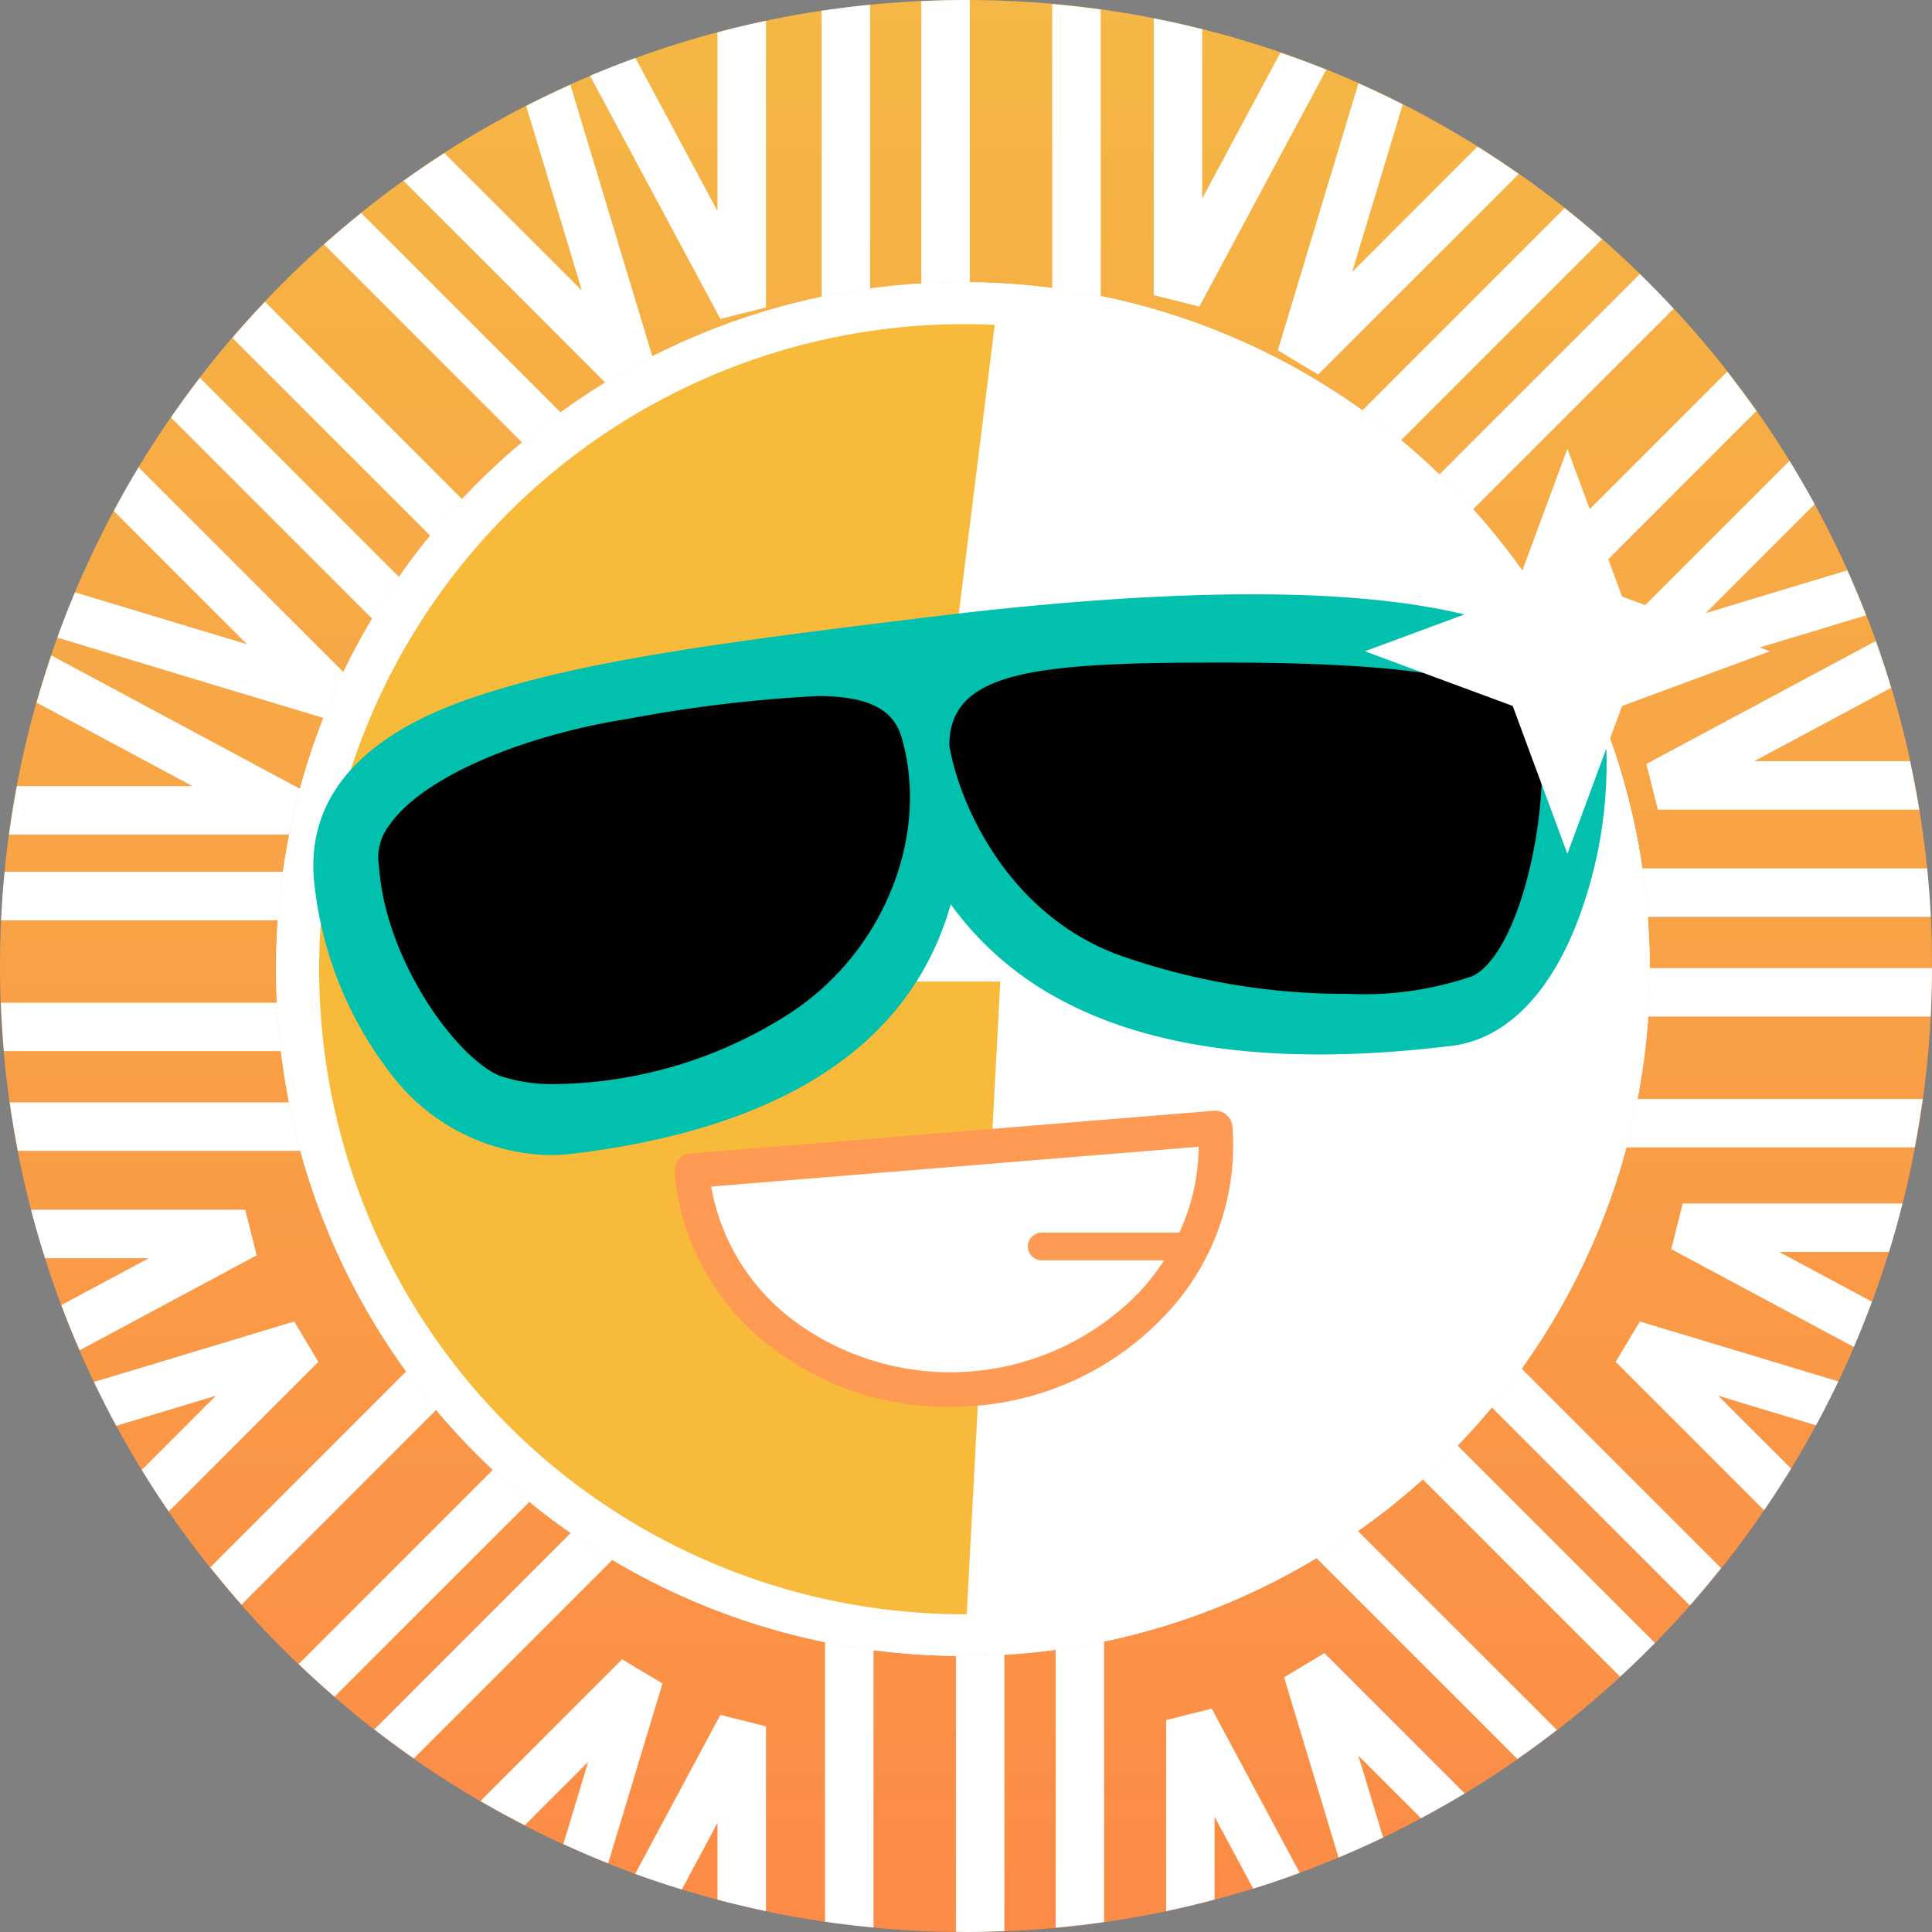
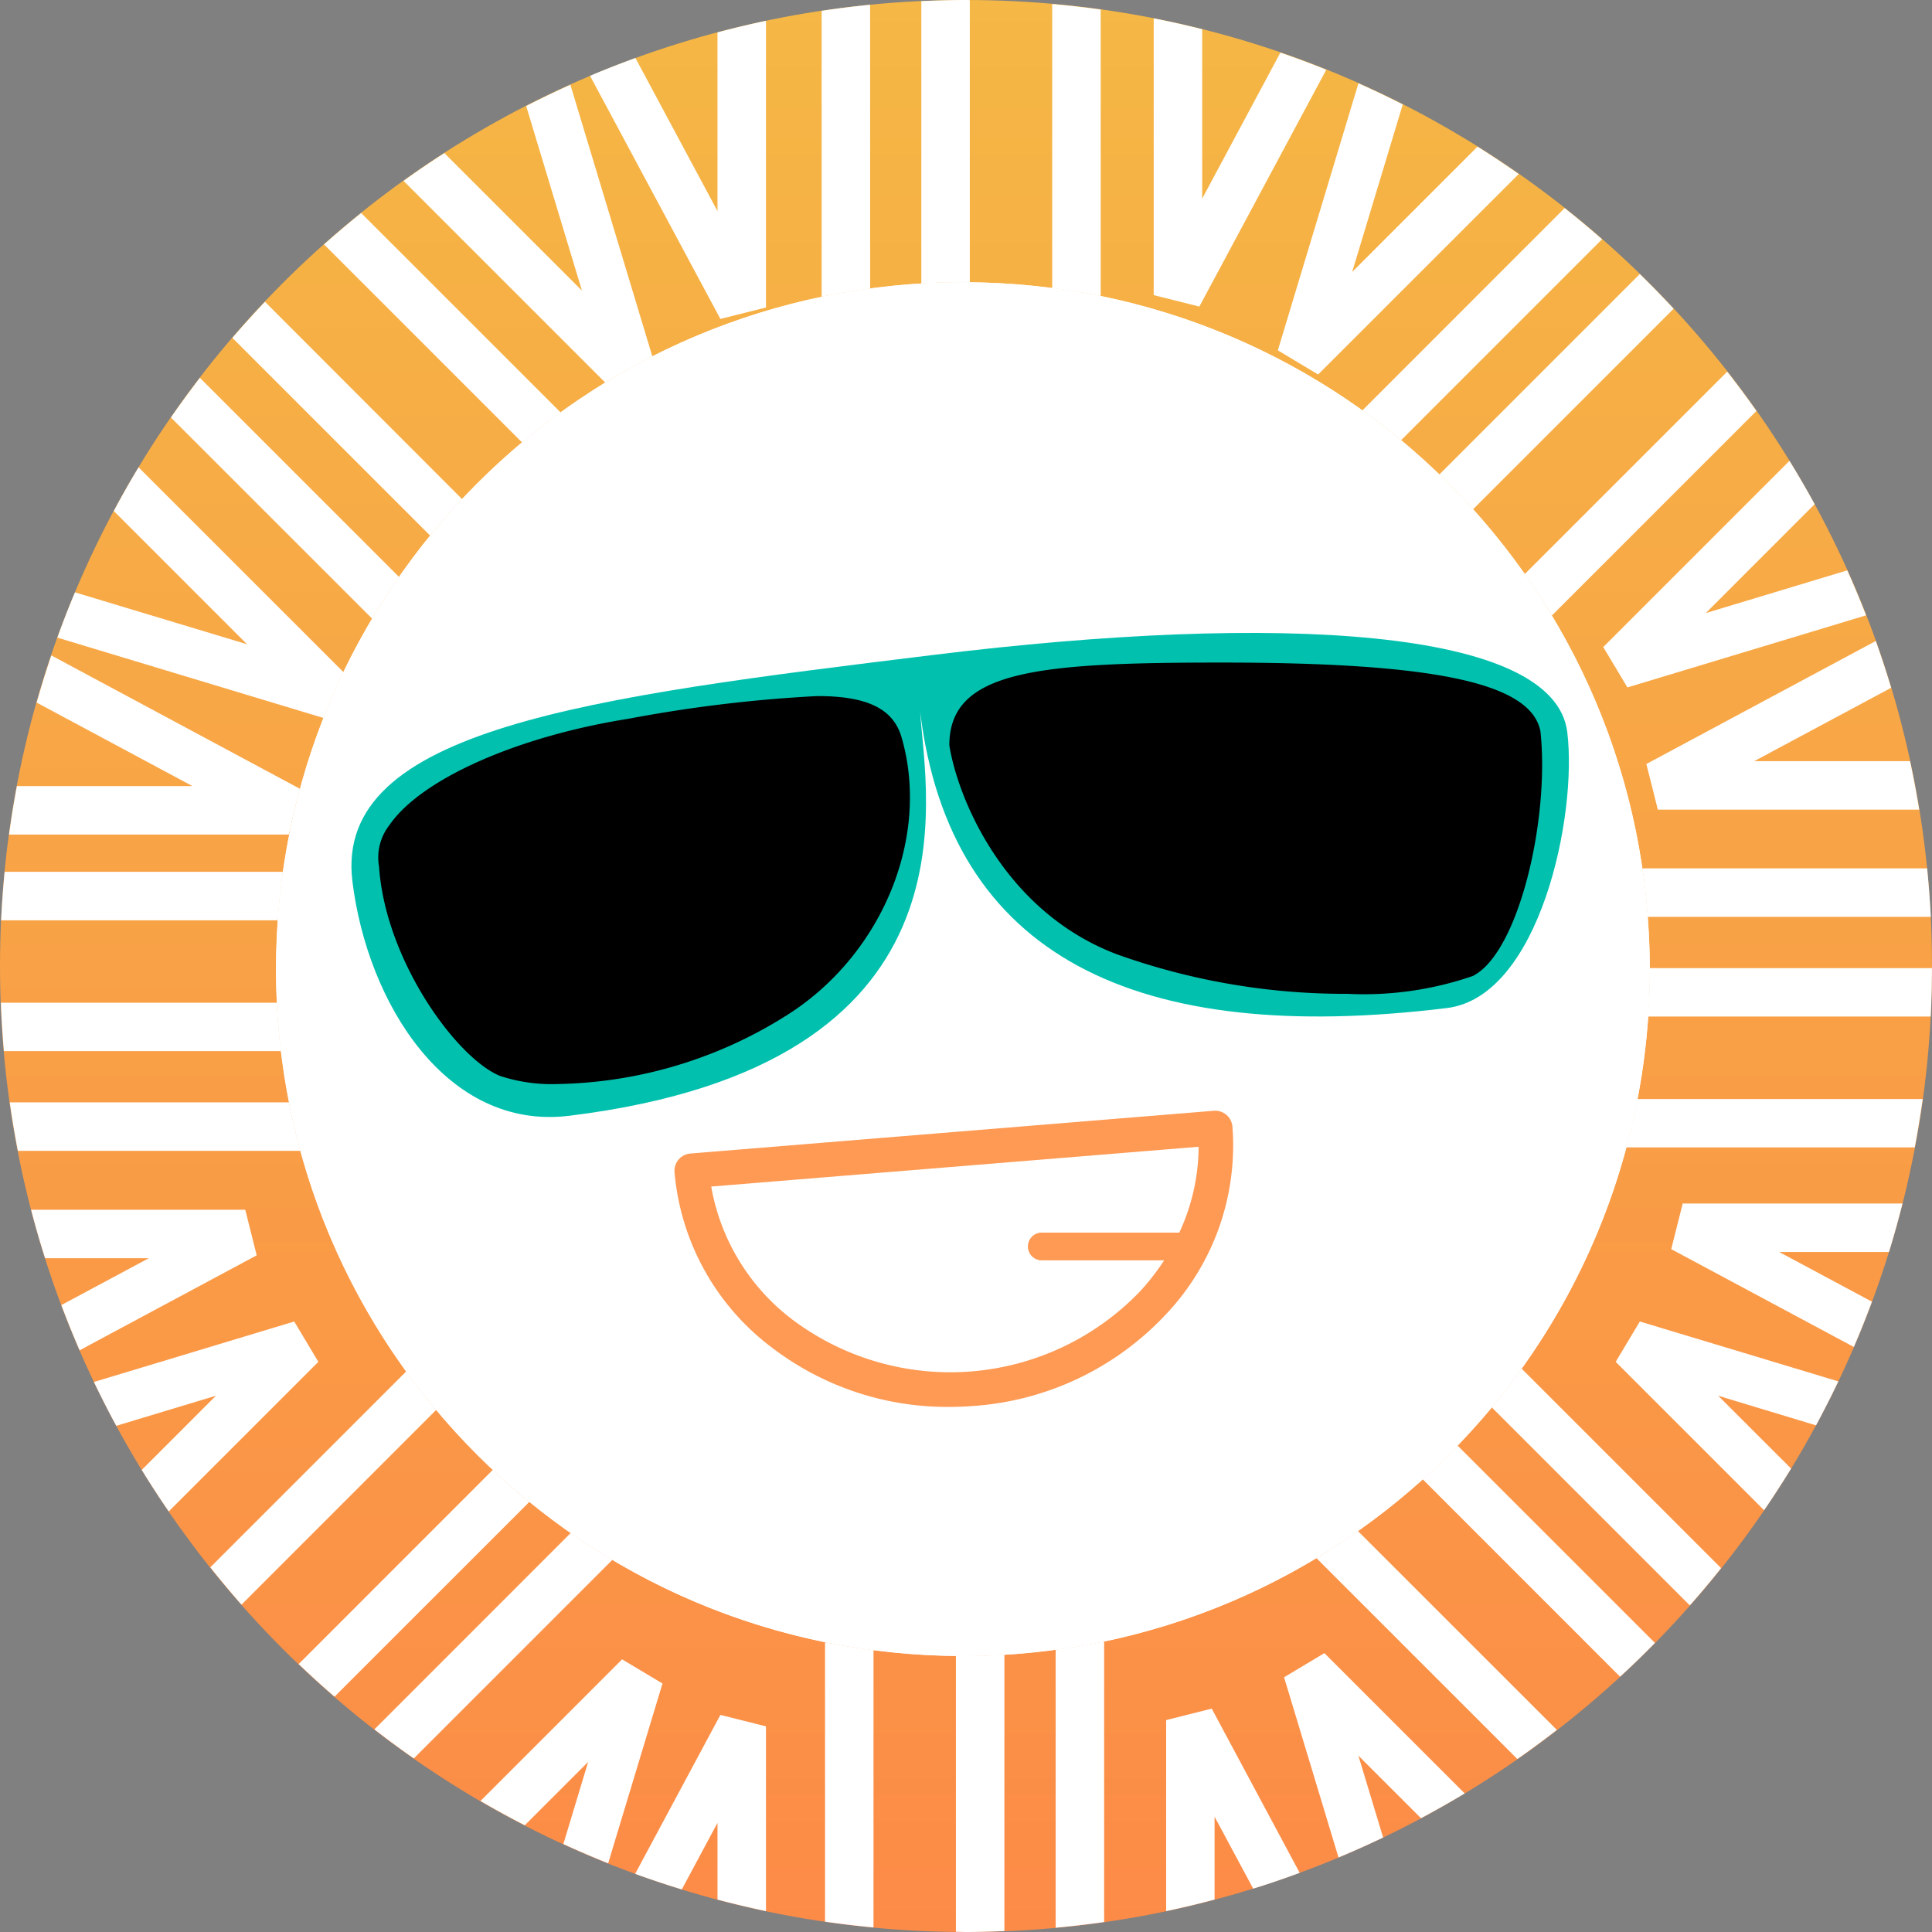
<svg xmlns="http://www.w3.org/2000/svg" width="32" height="32" fill="none">
  <rect width="100%" height="100%" fill="#808080" stroke="none" />
  <defs>
    <linearGradient id="sun__a" x1="16" x2="16" y1="0" y2="32" gradientUnits="userSpaceOnUse">
      <stop stop-color="#F5B745" />
      <stop offset="1" stop-color="#FC8B47" />
    </linearGradient>
  </defs>
-   <path fill="url(#sun__a)" d="M16 32c8.837 0 16-7.163 16-16S24.837 0 16 0 0 7.163 0 16s7.163 16 16 16Z" />
+   <path fill="url(#sun__a)" d="M16 32c8.837 0 16-7.163 16-16S24.837 0 16 0 0 7.163 0 16s7.163 16 16 16" />
  <path fill="#fff" d="M16.063 4.677V.002L16 0c-.248 0-.494.008-.74.019v4.677c.228-.013.457-.022.688-.022.039 0 .077.002.115.003ZM14.412.079c-.27.027-.537.06-.803.1v4.737c.264-.055.532-.1.803-.136V.08Zm3.819.079a16.047 16.047 0 0 0-.803-.091v4.706c.27.035.539.076.803.13V.158Zm-5.544 4.936V.345c-.27.057-.538.121-.803.192v2.96L10.525.961c-.253.092-.504.19-.752.295l2.159 4.027.755-.19Zm9.28-3.939c-.25-.101-.503-.195-.76-.283L19.912 3.29V.484a15.504 15.504 0 0 0-.803-.18v4.584l.756.19 2.103-3.924Zm-6.134 26.272v4.569c.056 0 .111.004.167.004.213 0 .425-.008.636-.016v-4.577c-.228.013-.457.022-.688.022l-.115-.002Zm1.652 4.502c.27-.025.537-.056.803-.094v-4.647a11.4 11.4 0 0 1-.803.135v4.606Zm-3.82-.1c.266.038.534.07.803.096V27.33a11.33 11.33 0 0 1-.803-.13v4.629Zm5.65-3.339v3.164c.27-.057.538-.12.802-.192V30.09l.64 1.192c.26-.08.516-.168.77-.262L20.07 28.3l-.755.19Zm-8.795 2.547c.255.092.512.178.773.258l.591-1.103v1.271c.265.07.533.134.803.191v-3.06l-.755-.19-1.412 2.633ZM.015 16.608c.01.269.027.537.05.802h4.59a11.405 11.405 0 0 1-.07-.802H.015Zm.147 1.652c.038.27.083.537.134.802h4.68a11.277 11.277 0 0 1-.19-.803H.163Zm-.085-3.82c-.026.266-.045.533-.058.803h4.584c.019-.27.046-.539.083-.803H.077Zm3.985 5.597H.515c.07.27.148.538.232.803h1.717l-1.448.776c.095.253.196.502.303.749l2.933-1.573-.19-.755ZM.85 10.856c-.087.258-.168.518-.243.781l2.58 1.383H.28c-.05.265-.093.533-.13.803h4.634l.028-.112c.045-.218.099-.433.156-.646L.85 10.856Zm26.446 5.981h4.682c.014-.265.02-.533.021-.802h-4.673v.017c0 .264-.012.526-.03.785Zm4.684-1.651a15.95 15.95 0 0 0-.061-.803h-4.716c.039.265.067.533.087.803h4.69Zm-.266 3.819c.05-.265.094-.533.132-.802H27.12c-.051.27-.113.538-.183.802h4.777Zm-4.256-5.595h4.33a16.25 16.25 0 0 0-.152-.803h-2.58l2.267-1.215a16.2 16.2 0 0 0-.254-.775l-3.8 2.037.19.756Zm.223 7.28 3.024 1.62c.106-.246.206-.496.3-.75l-1.536-.823h1.818c.082-.265.156-.532.224-.803h-3.64l-.19.755ZM4.947 27.562c.193.185.391.365.594.54l3.227-3.226c-.208-.17-.41-.347-.605-.531l-3.216 3.217ZM6.2 28.643c.214.166.432.327.654.482l3.289-3.289c-.236-.14-.466-.288-.69-.445l-3.252 3.253ZM3.483 25.96c.167.21.34.416.517.618l3.224-3.225c-.173-.206-.338-.42-.496-.638L3.483 25.96Zm6.821 1.524L7.958 29.83c.24.14.485.274.734.402l1.05-1.05-.411 1.361c.244.112.492.219.742.319l.9-2.978-.669-.4Zm-5.43-5.596L1.556 22.89c.118.245.241.488.37.726l1.65-.498-1.228 1.228c.143.234.292.463.447.688l2.478-2.478-.4-.668ZM27.72 5.113a16.845 16.845 0 0 0-.56-.574l-3.32 3.32c.192.186.38.377.559.576l3.322-3.322Zm-1.185-1.15a15.895 15.895 0 0 0-.62-.516l-3.35 3.351c.22.157.435.32.642.493l3.328-3.328Zm2.557 2.844a16.057 16.057 0 0 0-.484-.651l-3.354 3.353c.158.224.309.452.45.686l3.388-3.388Zm-7.259-.605 3.322-3.32a16.464 16.464 0 0 0-.683-.453l-2.076 2.076.838-2.775a16.016 16.016 0 0 0-.734-.35l-1.335 4.423.668.4Zm5.122 5.184 3.953-1.194c-.098-.251-.202-.5-.312-.745l-2.343.708 1.803-1.804a16.059 16.059 0 0 0-.417-.718l-3.084 3.084.4.669Zm-.121 16.385c.197-.181.39-.368.577-.559l-3.27-3.27c-.186.193-.377.381-.576.56l3.269 3.27Zm1.155-1.181c.178-.201.35-.407.518-.617l-3.305-3.305c-.157.22-.32.435-.493.643l3.28 3.28Zm-2.857 2.545c.223-.155.44-.316.655-.482l-3.296-3.295a11.43 11.43 0 0 1-.686.45l3.327 3.327Zm1.629-6.579 2.458 2.458c.154-.226.303-.456.447-.69l-1.207-1.206 1.62.49c.129-.24.252-.482.369-.728l-3.287-.992-.4.668Zm-5.493 5.224.902 2.986c.25-.105.495-.215.739-.331l-.41-1.356 1.037 1.036c.245-.13.486-.268.724-.41l-2.324-2.324-.668.4ZM4.388 5c-.185.194-.364.393-.539.596l3.275 3.275c.17-.208.347-.409.53-.604L4.389 4.999ZM3.311 6.258c-.165.215-.325.434-.48.657l3.332 3.331c.14-.236.29-.466.446-.69L3.311 6.258Zm2.671-2.73c-.21.169-.414.342-.615.52l3.28 3.28c.206-.173.42-.339.639-.497L5.982 3.528ZM2.296 7.74c-.144.237-.28.478-.411.724l2.207 2.207-2.85-.86c-.104.247-.201.497-.292.75l4.408 1.331c.102-.258.21-.512.33-.76L2.295 7.74Zm7.152-6.336c-.248.111-.492.229-.733.352l.924 3.058L7.36 2.536c-.23.148-.455.3-.676.46l3.34 3.34c.254-.155.515-.298.781-.433l-1.358-4.5Z" />
  <path fill="#fff" d="M27.326 16.052v-.017c0-.286-.015-.569-.036-.849a11.302 11.302 0 0 0-2.036-5.677 11.413 11.413 0 0 0-.855-1.074 11.43 11.43 0 0 0-.56-.576 11.445 11.445 0 0 0-.632-.568 11.448 11.448 0 0 0-.643-.493 11.317 11.317 0 0 0-4.333-1.895 11.368 11.368 0 0 0-.803-.13c-.452-.06-.908-.091-1.365-.096-.038 0-.076-.003-.115-.003a11.527 11.527 0 0 0-1.536.106 11.29 11.29 0 0 0-3.605 1.123c-.267.135-.528.278-.782.433a11.897 11.897 0 0 0-1.379.992A11.444 11.444 0 0 0 6.61 9.556a11.648 11.648 0 0 0-.922 1.575c-.12.248-.227.503-.329.761a11.28 11.28 0 0 0-.756 3.35c-.018.268-.031.537-.031.81a11.54 11.54 0 0 0 .405 3.01 11.327 11.327 0 0 0 2.248 4.291 11.44 11.44 0 0 0 2.229 2.038 11.3 11.3 0 0 0 4.213 1.809c.264.054.532.095.802.13.453.06.909.092 1.365.097.039 0 .077.003.115.003a11.518 11.518 0 0 0 1.537-.107c.27-.036.539-.08.803-.135a11.305 11.305 0 0 0 4.203-1.83 11.45 11.45 0 0 0 1.074-.855c.2-.18.39-.368.576-.56.197-.205.387-.414.568-.632.173-.208.336-.424.493-.643a11.324 11.324 0 0 0 2.124-6.616Z" />
  <path fill="#fff" d="M15.948 27.43c6.284 0 11.378-5.095 11.378-11.378 0-6.284-5.094-11.378-11.378-11.378-6.283 0-11.377 5.094-11.377 11.378 0 6.283 5.094 11.377 11.377 11.377Z" />
-   <path fill="#F8BA3A" d="M16.568 16.258h-1.445l1.353-10.877a10.684 10.684 0 1 0-.528 21.356c.022 0 .043-.002.064-.003l.556-10.476Z" />
  <path fill="#01C1AE" d="M5.837 14.598c.249 2.025 1.566 4.132 3.59 3.883 6.872-.844 5.906-5.259 5.814-6.689.497 4.05 3.573 5.537 8.726 4.904 1.534-.188 2.162-3.186 1.992-4.569-.212-1.729-4.789-1.981-10.494-1.28-5.706.7-9.939 1.22-9.628 3.75Z" />
-   <path fill="#01C1AE" d="M9.11 19.132a3.38 3.38 0 0 1-2.631-1.34 6.224 6.224 0 0 1-1.268-3.117C4.937 12.44 7.4 11.682 8.21 11.433c1.786-.55 4.285-.857 7.179-1.213 4.932-.605 10.877-.779 11.197 1.83a7.327 7.327 0 0 1-.387 3.016c-.464 1.341-1.23 2.143-2.154 2.256-2.742.337-4.924.078-6.486-.767a5.315 5.315 0 0 1-1.812-1.578c-.495 1.754-2.002 3.61-6.241 4.13a3.31 3.31 0 0 1-.396.025Zm5.535-7.55c-2.453.305-4.565.594-6.064 1.056-2.263.698-2.161 1.528-2.118 1.883.098.899.44 1.754.991 2.471a2.057 2.057 0 0 0 1.897.863c5.76-.707 5.456-3.92 5.292-5.646-.013-.14-.025-.266-.032-.376a.629.629 0 0 1 .034-.25Zm1.122-.137a.628.628 0 0 1 .1.27c.22 1.795.97 3.015 2.291 3.73 1.327.719 3.255.928 5.732.625.409-.05.826-.58 1.116-1.417a6.13 6.13 0 0 0 .327-2.449c-.09-.729-2.768-1.569-9.566-.759Z" />
  <path fill="#FE9A54" d="M20.413 18.66a.287.287 0 0 0-.31-.262l-8.668.708a.287.287 0 0 0-.263.309 4.071 4.071 0 0 0 1.609 2.902 4.783 4.783 0 0 0 2.94.986c.139 0 .278-.006.418-.017a4.82 4.82 0 0 0 3.157-1.5 4.071 4.071 0 0 0 1.117-3.125Z" />
  <path fill="#fff" d="M19.532 20.416H17.24a.23.23 0 0 0 0 .459h2.042c-.12.184-.255.358-.405.52a4.356 4.356 0 0 1-5.744.468 3.526 3.526 0 0 1-1.353-2.21l8.073-.659a3.404 3.404 0 0 1-.32 1.422Z" />
  <path fill="#000" d="M22.318 16.461a11.2 11.2 0 0 1-3.814-.653c-1.868-.705-2.636-2.572-2.78-3.461-.002-1.239 1.443-1.373 4.508-1.373 3.553 0 5.133.341 5.283 1.142.155 1.45-.361 3.67-1.122 4.05a5.53 5.53 0 0 1-2.075.295ZM9.235 17.955a2.73 2.73 0 0 1-.952-.134c-.716-.29-1.9-1.91-2.005-3.468a.867.867 0 0 1 .168-.681c.52-.765 2.116-1.475 3.969-1.768a23.235 23.235 0 0 1 3.123-.375c.828 0 1.258.21 1.395.684.473 1.63-.297 3.546-1.83 4.557a7.33 7.33 0 0 1-3.867 1.185Z" />
-   <path fill="#fff" d="m25.961 7.432.906 2.449 2.45.906-2.45.906-.906 2.449-.906-2.449-2.449-.906 2.45-.906.905-2.449Z" />
</svg>